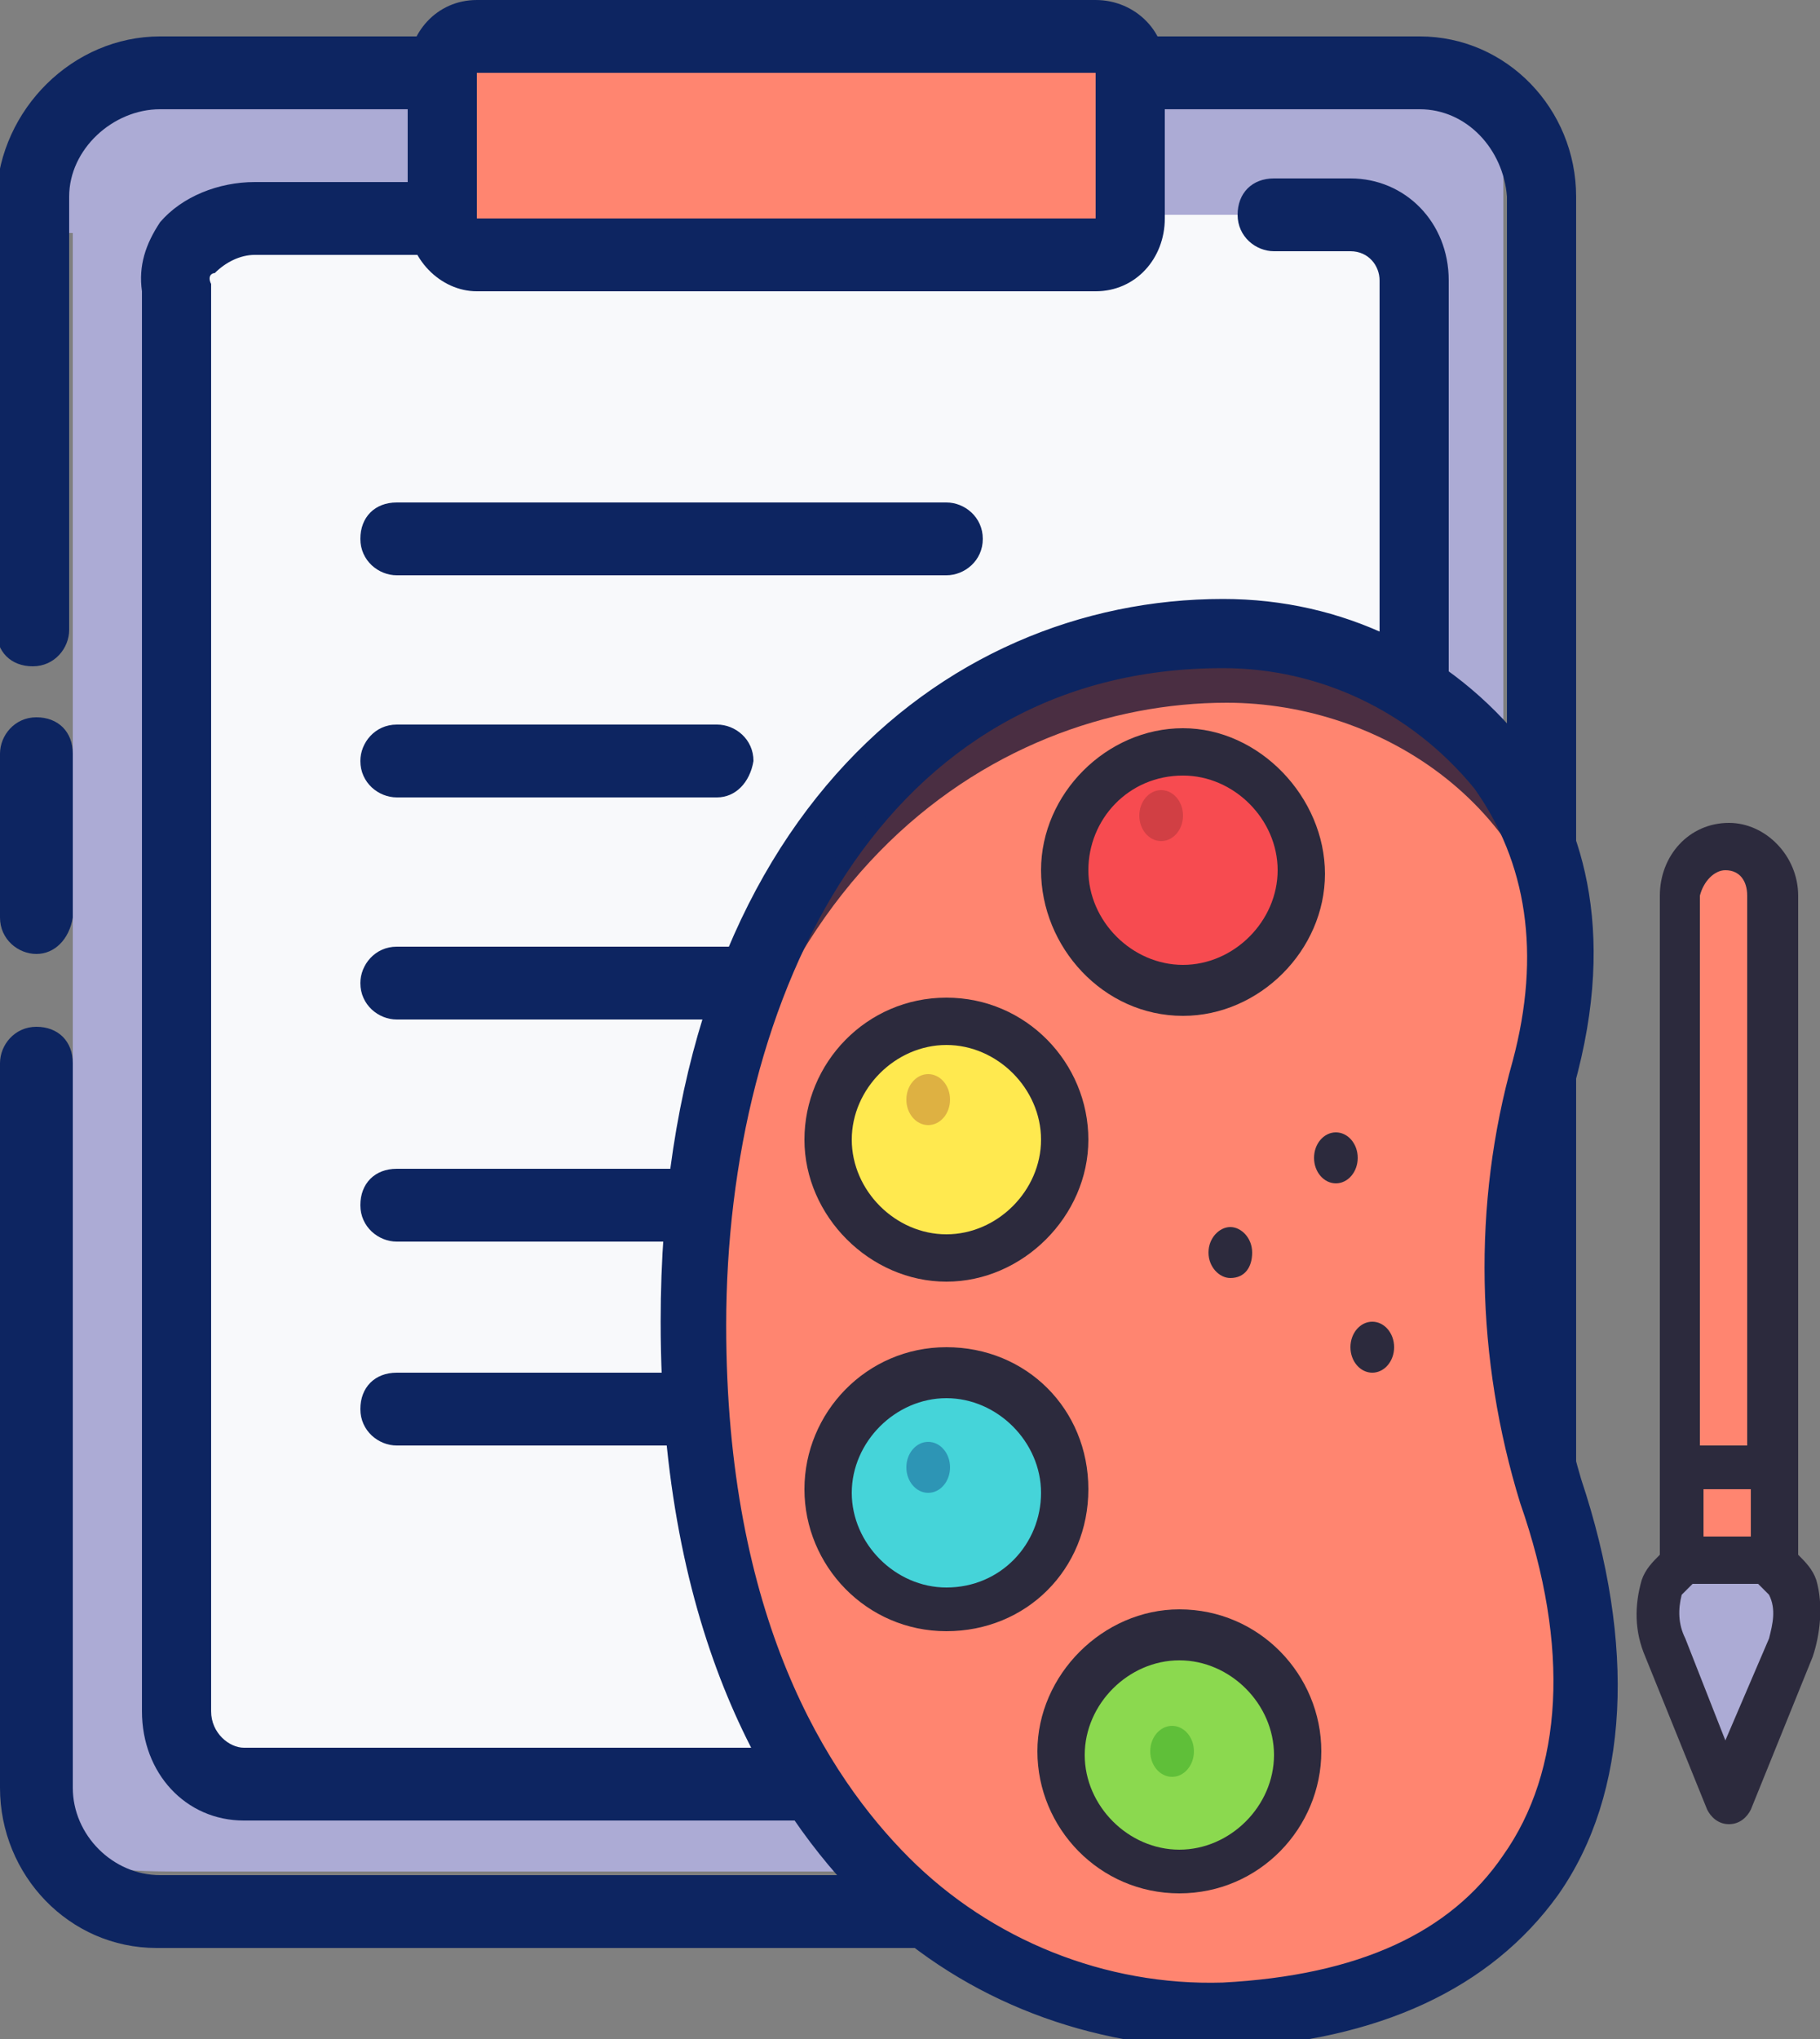
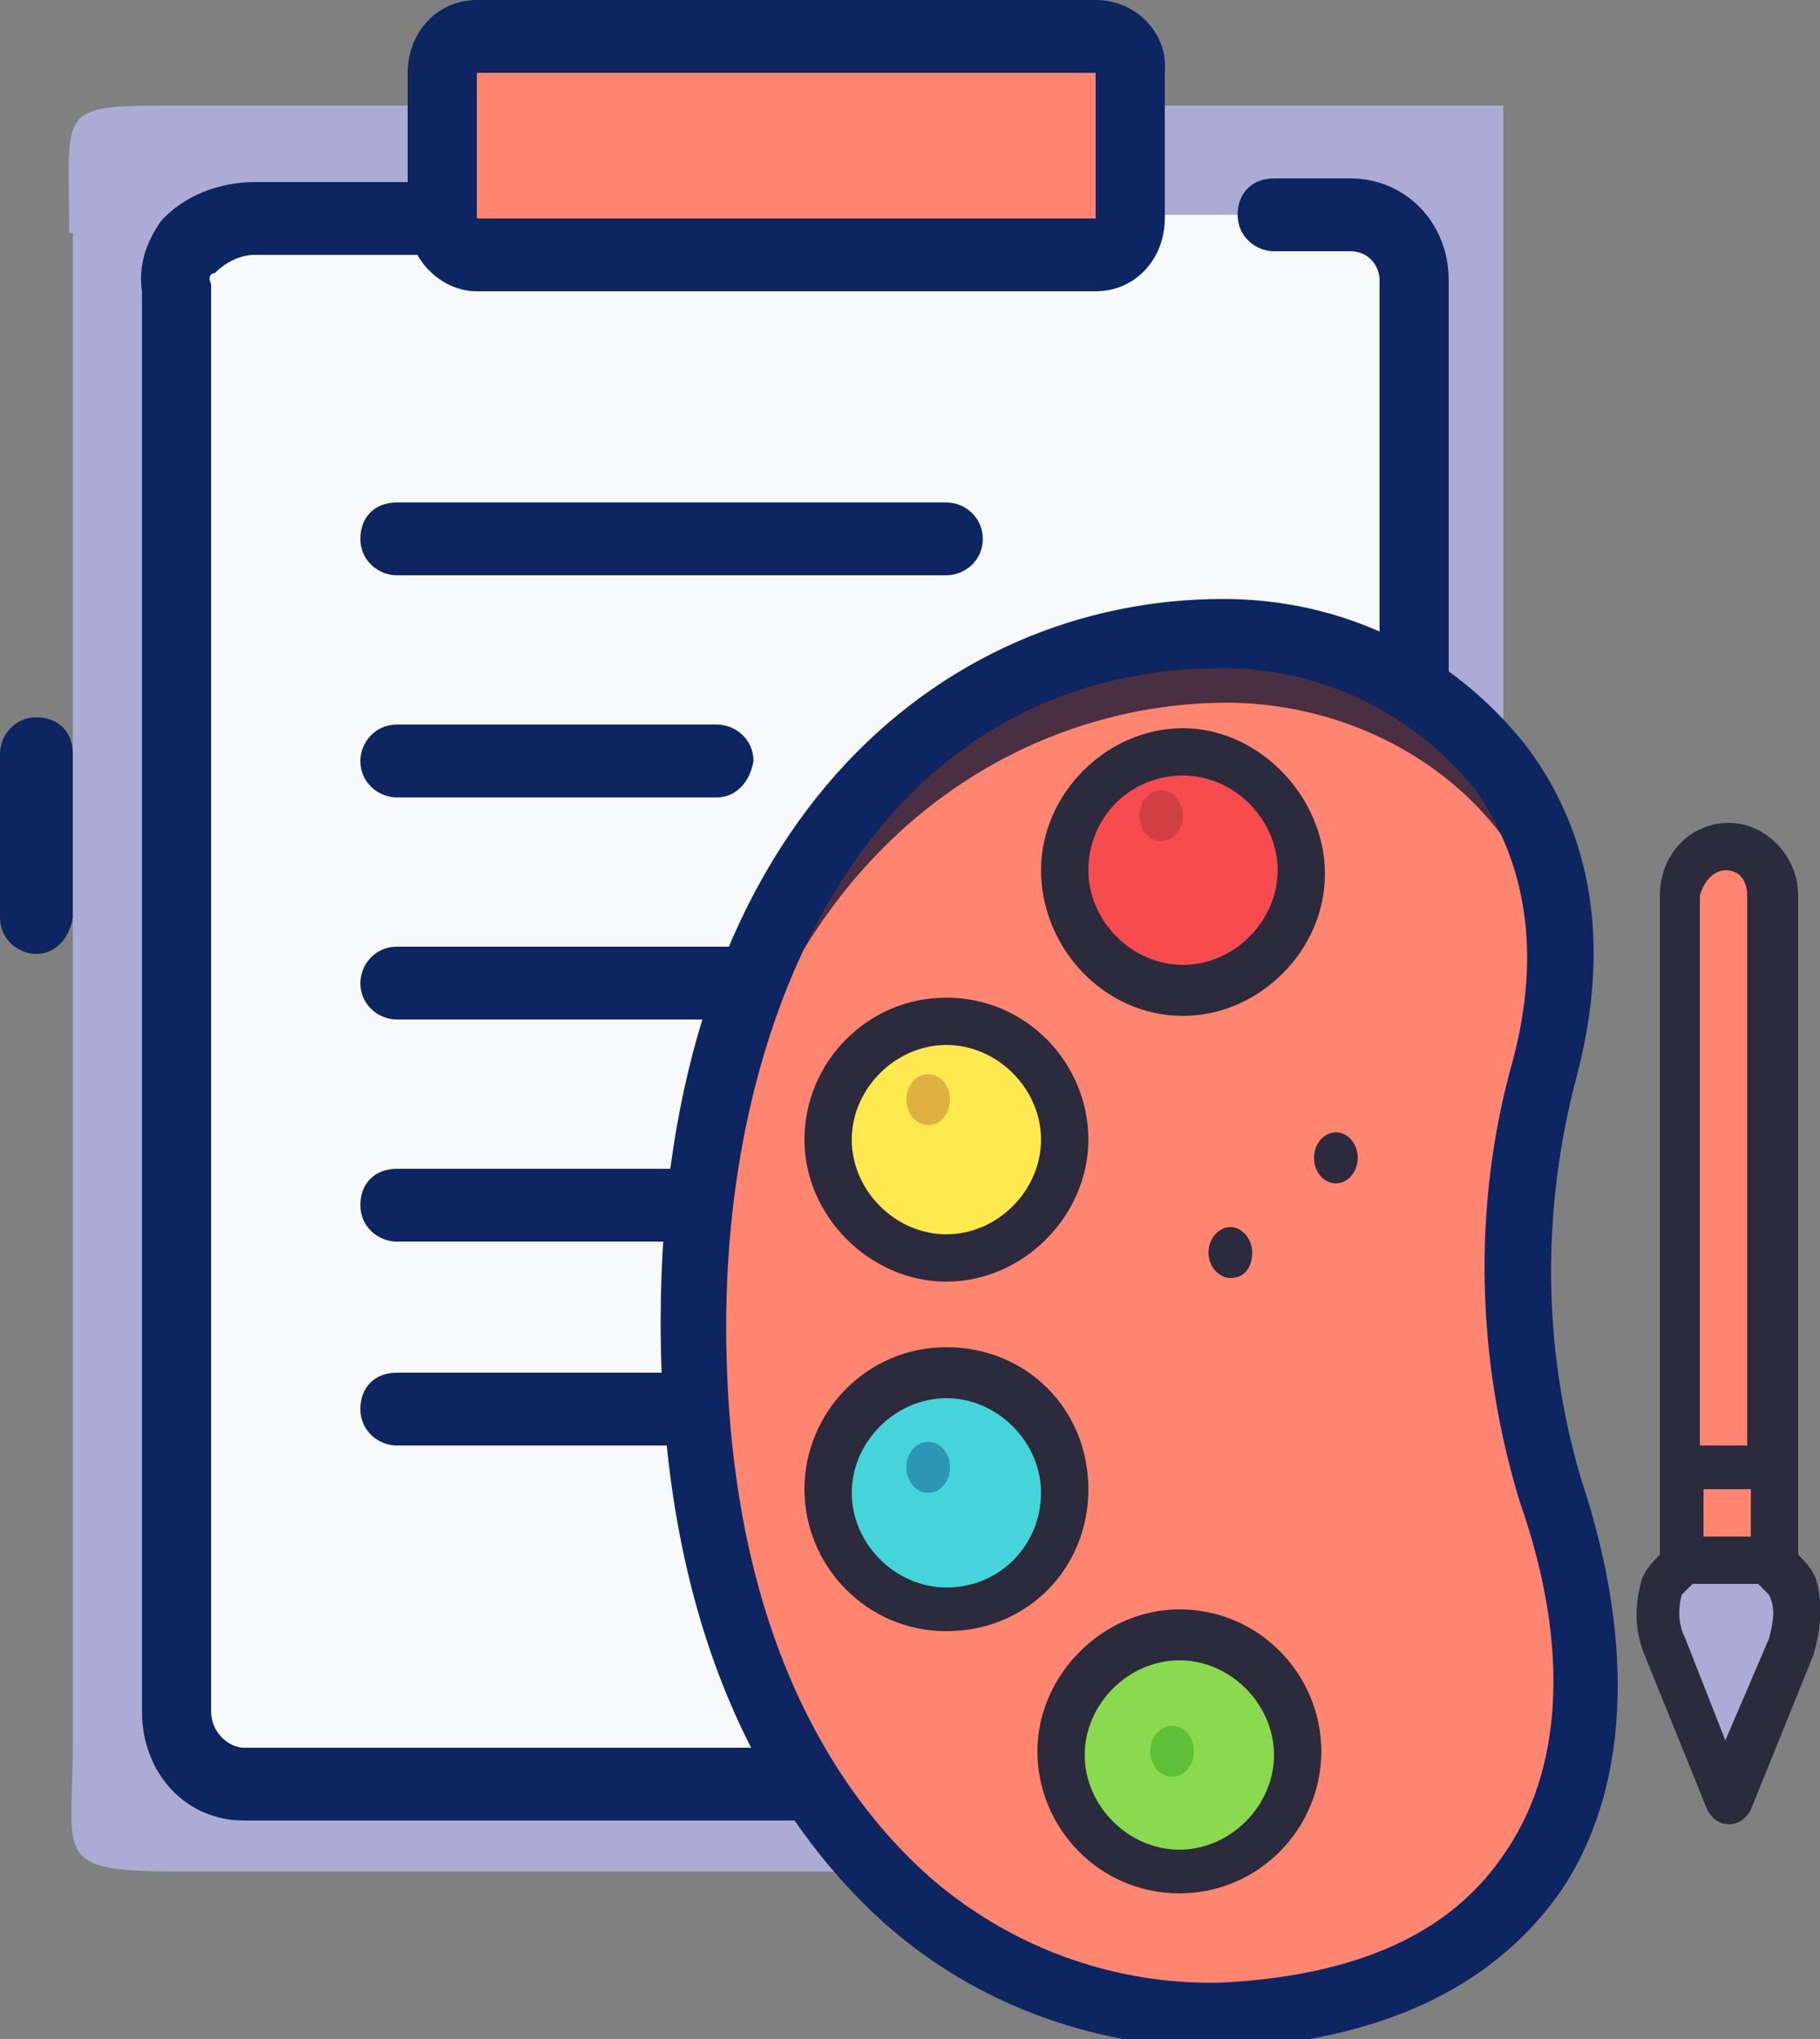
<svg xmlns="http://www.w3.org/2000/svg" version="1.1" id="Isolation_Mode" x="0px" y="0px" viewBox="0 0 50 56" style="enable-background:new 0 0 50 56;" xml:space="preserve">
  <rect x="0" y="0" width="50" height="56" fill="#808080" stroke="none" />
  <style type="text/css">
	.st0{fill:#ACABD5;}
	.st1{fill:#0D2561;}
	.st2{fill:#F8F9FB;}
	.st3{fill:#D0DDEA;}
	.st4{fill:#FF8570;}
	.st5{fill:#4A2E42;}
	.st6{fill:#F74B50;}
	.st7{fill:#D13F44;}
	.st8{fill:#FFE94F;}
	.st9{fill:#45D4D9;}
	.st10{fill:#8BD94F;}
	.st11{fill:#DEB142;}
	.st12{fill:#2D95B5;}
	.st13{fill:#5FBF39;}
	.st14{fill:#2C2A3D;}
	.st15{fill:#0D2561;stroke:#0D2561;stroke-width:0.5;stroke-miterlimit:10;}
</style>
  <g>
    <g>
      <g>
        <path class="st0" d="M1.9,6.4c0-3.5-0.4-3.5,3-3.5h36.4v47.9c0,0.3-0.3,0.6-0.6,0.6H4.9c-3.5,0-2.9-0.4-2.9-3.5V6.4z" />
        <path class="st1" d="M1,26.2c-0.5,0-1-0.4-1-1v-4.5c0-0.5,0.4-1,1-1s1,0.4,1,1v4.5C1.9,25.8,1.5,26.2,1,26.2z" />
-         <path class="st1" d="M39,53.5H4.3c-2.4,0-4.3-2-4.3-4.4V29.2c0-0.5,0.4-1,1-1s1,0.4,1,1v19.9c0,1.3,1.1,2.4,2.4,2.4H39     c1.3,0,2.4-1.1,2.4-2.4V5.4C41.3,4.1,40.3,3,39,3H4.4C3.1,3,1.9,4.1,1.9,5.4v11.9c0,0.5-0.4,1-1,1s-1-0.4-1-1V5.4C0,3,2,1,4.4,1     H39c2.4,0,4.3,2,4.3,4.4v43.7C43.3,51.5,41.3,53.5,39,53.5z" />
      </g>
      <g>
        <path class="st2" d="M28.1,5.9H7c-1.1,0-2.3,0.9-2.2,2V47c0,1.2,0.9,2,1.9,2h22.9l9.2-9.4V7.7c0-1-0.8-1.8-1.8-1.8h-2.1" />
        <path class="st1" d="M30,50H6.7c-1.6,0-2.8-1.3-2.8-3V8C3.8,7.3,4,6.7,4.4,6.1C5,5.4,6,5,7,5h21.2c0.5,0,1,0.4,1,1s-0.4,1-1,1H7     c-0.4,0-0.8,0.2-1.1,0.5C5.8,7.5,5.7,7.6,5.8,7.8l0,0.1V47c0,0.6,0.5,1,0.9,1h22.5l8.7-8.8V7.7c0-0.4-0.3-0.8-0.8-0.8h-2.1     c-0.5,0-1-0.4-1-1s0.4-1,1-1h2.1c1.5,0,2.7,1.2,2.7,2.8V40L30,50z" />
      </g>
      <path class="st3" d="M38.7,38.6h-7.2c-1.2,0-2.3,0.8-2.3,2V48" />
      <path class="st1" d="M29.2,49c-0.5,0-1-0.4-1-1v-7.4c0-1.7,1.4-3,3.3-3h7.2c0.5,0,1,0.4,1,1c0,0.5-0.4,1-1,1h-7.2    c-0.6,0-1.3,0.4-1.3,1V48C30.1,48.6,29.7,49,29.2,49z" />
      <g>
        <rect x="13.1" y="2" class="st4" width="17" height="4" />
        <path class="st1" d="M30.1,2v4h-17V2H30.1 M30.1,0h-17c-1.1,0-1.9,0.9-1.9,2v4c0,1.1,0.9,2,1.9,2h17c1.1,0,1.9-0.9,1.9-2V2     C32.1,0.9,31.2,0,30.1,0L30.1,0z" />
      </g>
      <path class="st1" d="M26,15.8H10.9c-0.5,0-1-0.4-1-1s0.4-1,1-1H26c0.5,0,1,0.4,1,1S26.5,15.8,26,15.8z" />
      <path class="st1" d="M19.7,21.9h-8.8c-0.5,0-1-0.4-1-1c0-0.5,0.4-1,1-1h8.8c0.5,0,1,0.4,1,1C20.6,21.5,20.2,21.9,19.7,21.9z" />
      <path class="st1" d="M23.6,28H10.9c-0.5,0-1-0.4-1-1c0-0.5,0.4-1,1-1h12.6c0.5,0,1,0.4,1,1C24.5,27.6,24.1,28,23.6,28z" />
      <path class="st1" d="M23.6,34.1H10.9c-0.5,0-1-0.4-1-1s0.4-1,1-1h12.6c0.5,0,1,0.4,1,1S24.1,34.1,23.6,34.1z" />
      <path class="st1" d="M19.7,39.7h-8.8c-0.5,0-1-0.4-1-1s0.4-1,1-1h8.8c0.5,0,1,0.4,1,1S20.2,39.7,19.7,39.7z" />
    </g>
  </g>
  <g>
    <path class="st4" d="M42.5,29.2c-1.1,3.8-1,7.9,0.2,11.6c2.3,7.3,0.4,14.1-9,14.5c-6.5,0.3-14.6-5.1-14.6-19s8-19,14.6-19   C39,17.4,44.5,21.8,42.5,29.2z" />
    <path class="st5" d="M33.7,19.3c4.3,0,8.7,2.9,9.2,7.9c0.6-6.2-4.4-9.8-9.2-9.8c-6.5,0-14.6,5.1-14.6,19c0,0.3,0,0.7,0,1   C19.5,24.2,27.3,19.3,33.7,19.3z" />
    <ellipse class="st6" cx="32.5" cy="23.9" rx="3.2" ry="3.3" />
    <ellipse class="st7" cx="31.9" cy="22.4" rx="0.6" ry="0.7" />
    <ellipse class="st8" cx="26" cy="31.3" rx="3.2" ry="3.3" />
    <ellipse class="st9" cx="26" cy="40.9" rx="3.2" ry="3.3" />
    <ellipse class="st10" cx="32.4" cy="48.1" rx="3.2" ry="3.3" />
    <path class="st4" d="M47.4,23.3L47.4,23.3c0.7,0,1.3,0.6,1.3,1.3v18.3l0,0h-2.6l0,0V24.6C46.1,23.9,46.7,23.3,47.4,23.3z" />
    <path class="st0" d="M47.4,49.5l-1.7-4.2c-0.2-0.5-0.2-1.1-0.1-1.6c0.2-0.4,0.5-0.6,0.9-0.7h1.9c0.4,0.1,0.7,0.4,0.9,0.7   c0.2,0.5,0.1,1.1-0.1,1.6L47.4,49.5z" />
    <ellipse class="st11" cx="25.5" cy="30.2" rx="0.6" ry="0.7" />
    <ellipse class="st12" cx="25.5" cy="40.3" rx="0.6" ry="0.7" />
    <ellipse class="st13" cx="32.2" cy="48.1" rx="0.6" ry="0.7" />
    <ellipse class="st14" cx="36.7" cy="31.8" rx="0.6" ry="0.7" />
-     <ellipse class="st14" cx="37.7" cy="37" rx="0.6" ry="0.7" />
    <path class="st14" d="M33.2,34.4c0,0.4,0.3,0.7,0.6,0.7c0.4,0,0.6-0.3,0.6-0.7s-0.3-0.7-0.6-0.7C33.5,33.7,33.2,34,33.2,34.4z" />
    <path class="st15" d="M43.1,29.4c1.1-4.3-0.1-7.1-1.4-8.8c-2-2.5-4.9-3.9-8.1-3.9c-7.6,0-15.2,6.1-15.2,19.6c0,8.6,3,13.3,5.5,15.8   c2.5,2.5,5.8,3.8,9.3,3.9h0.5c4.1-0.2,7.1-1.6,8.9-4.1c1.9-2.7,2.1-6.7,0.6-11.2C42.1,37,42.1,33.1,43.1,29.4z M41.5,51.1   c-1.5,2.2-4.1,3.4-7.9,3.6c-3.3,0.1-6.5-1.2-8.8-3.5c-2.3-2.3-5.1-6.7-5.1-14.8c0-9.1,4.3-18.3,13.9-18.3c2.7,0,5.3,1.2,7.1,3.4   c1.5,2.1,1.9,4.7,1.1,7.7c-1.1,3.9-1,8.1,0.2,12C43.4,45.2,43.2,48.7,41.5,51.1z" />
    <path class="st14" d="M32.5,27.9c2.1,0,3.9-1.8,3.9-3.9S34.6,20,32.5,20s-3.9,1.8-3.9,3.9S30.3,27.9,32.5,27.9z M32.5,21.3   c1.4,0,2.6,1.2,2.6,2.6c0,1.4-1.2,2.6-2.6,2.6c-1.4,0-2.6-1.2-2.6-2.6C29.9,22.5,31,21.3,32.5,21.3z" />
    <path class="st14" d="M26,35.2c2.1,0,3.9-1.8,3.9-3.9s-1.7-3.9-3.9-3.9s-3.9,1.8-3.9,3.9S23.9,35.2,26,35.2z M26,28.7   c1.4,0,2.6,1.2,2.6,2.6s-1.2,2.6-2.6,2.6c-1.4,0-2.6-1.2-2.6-2.6S24.6,28.7,26,28.7z" />
    <path class="st14" d="M29.9,40.9c0-2.2-1.7-3.9-3.9-3.9s-3.9,1.8-3.9,3.9s1.7,3.9,3.9,3.9S29.9,43.1,29.9,40.9z M26,43.6   c-1.4,0-2.6-1.2-2.6-2.6c0-1.4,1.2-2.6,2.6-2.6c1.4,0,2.6,1.2,2.6,2.6C28.6,42.4,27.5,43.6,26,43.6z" />
    <path class="st14" d="M32.4,44.2c-2.1,0-3.9,1.8-3.9,3.9s1.7,3.9,3.9,3.9s3.9-1.8,3.9-3.9S34.6,44.2,32.4,44.2z M32.4,50.8   c-1.4,0-2.6-1.2-2.6-2.6c0-1.4,1.2-2.6,2.6-2.6c1.4,0,2.6,1.2,2.6,2.6C35,49.6,33.8,50.8,32.4,50.8z" />
    <path class="st14" d="M49.9,43.4c-0.1-0.3-0.3-0.5-0.5-0.7V24.6c0-1.1-0.9-2-1.9-2c-1.1,0-1.9,0.9-1.9,2v18.1   c-0.2,0.2-0.4,0.4-0.5,0.7c-0.2,0.7-0.2,1.4,0.1,2.1l1.7,4.2c0.1,0.2,0.3,0.4,0.6,0.4c0.3,0,0.5-0.2,0.6-0.4l1.7-4.2   C50,44.9,50.1,44.1,49.9,43.4z M46.8,40.9h1.3v1.3h-1.3V40.9z M47.4,23.9c0.4,0,0.6,0.3,0.6,0.7v15.1h-1.3V24.6   C46.8,24.2,47.1,23.9,47.4,23.9z M48.6,45l-1.2,2.8L46.3,45c-0.2-0.4-0.2-0.8-0.1-1.2c0.1-0.1,0.2-0.2,0.3-0.3h1.8   c0.1,0.1,0.2,0.2,0.3,0.3C48.8,44.2,48.7,44.6,48.6,45z" />
  </g>
</svg>